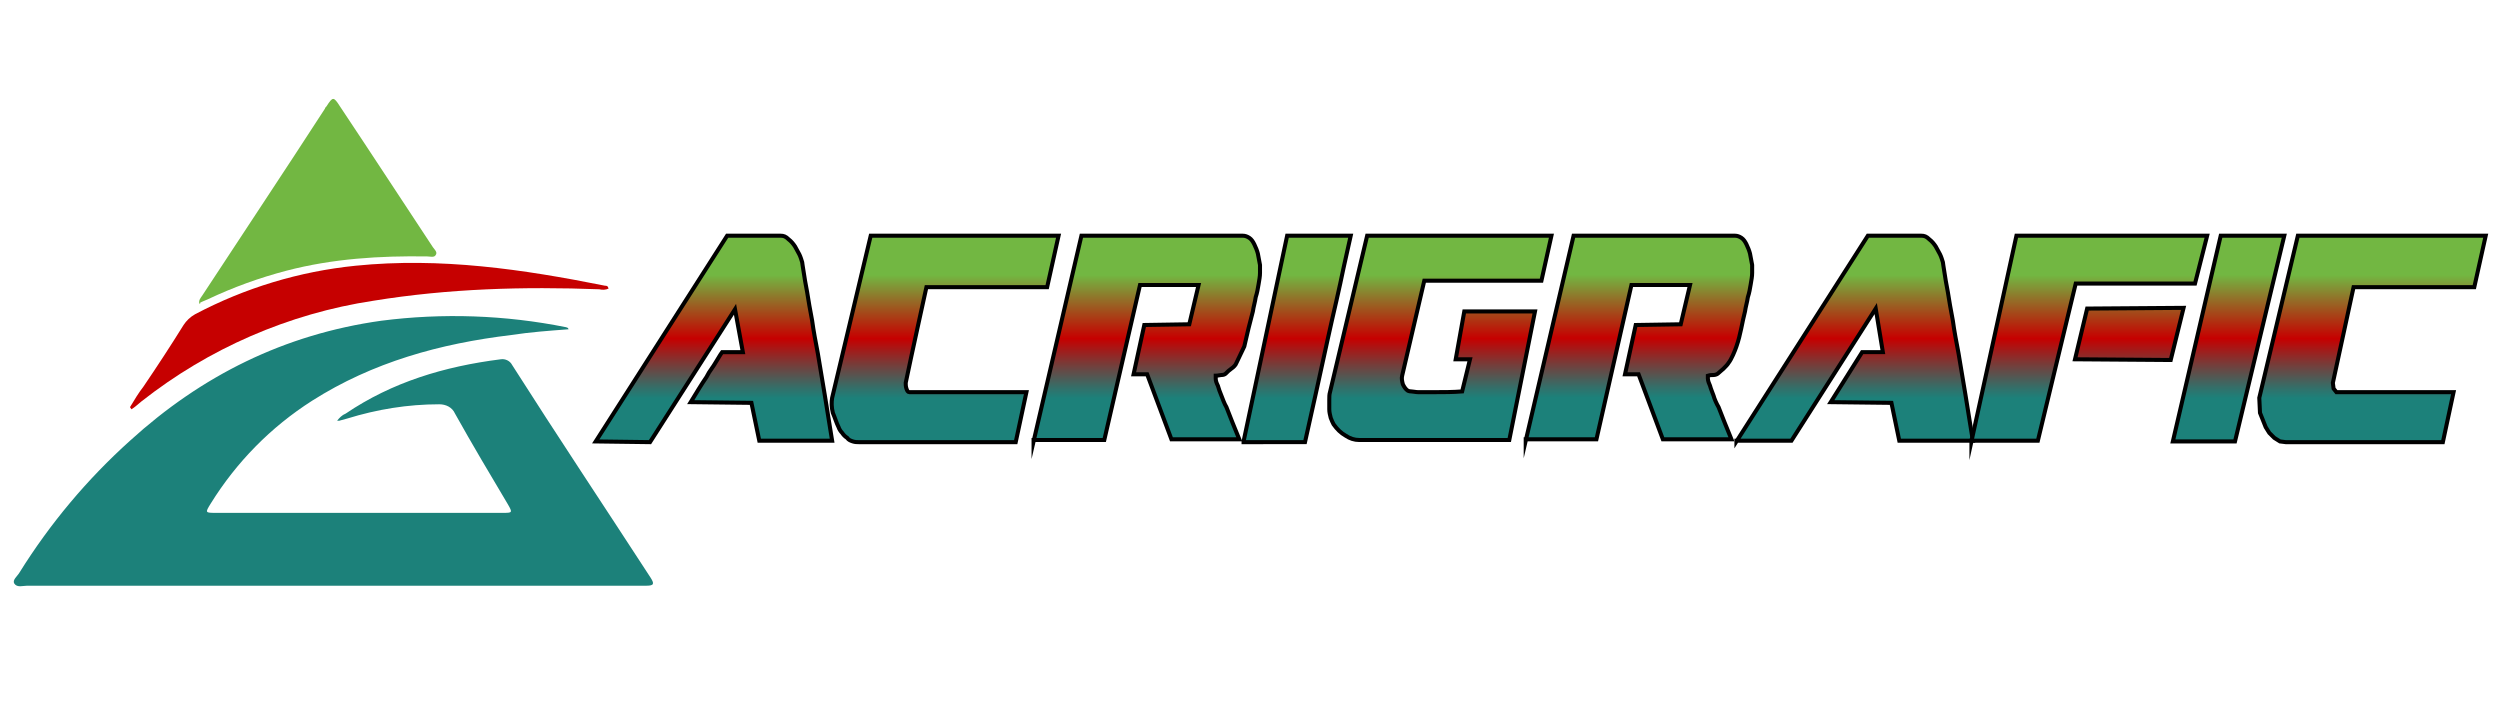
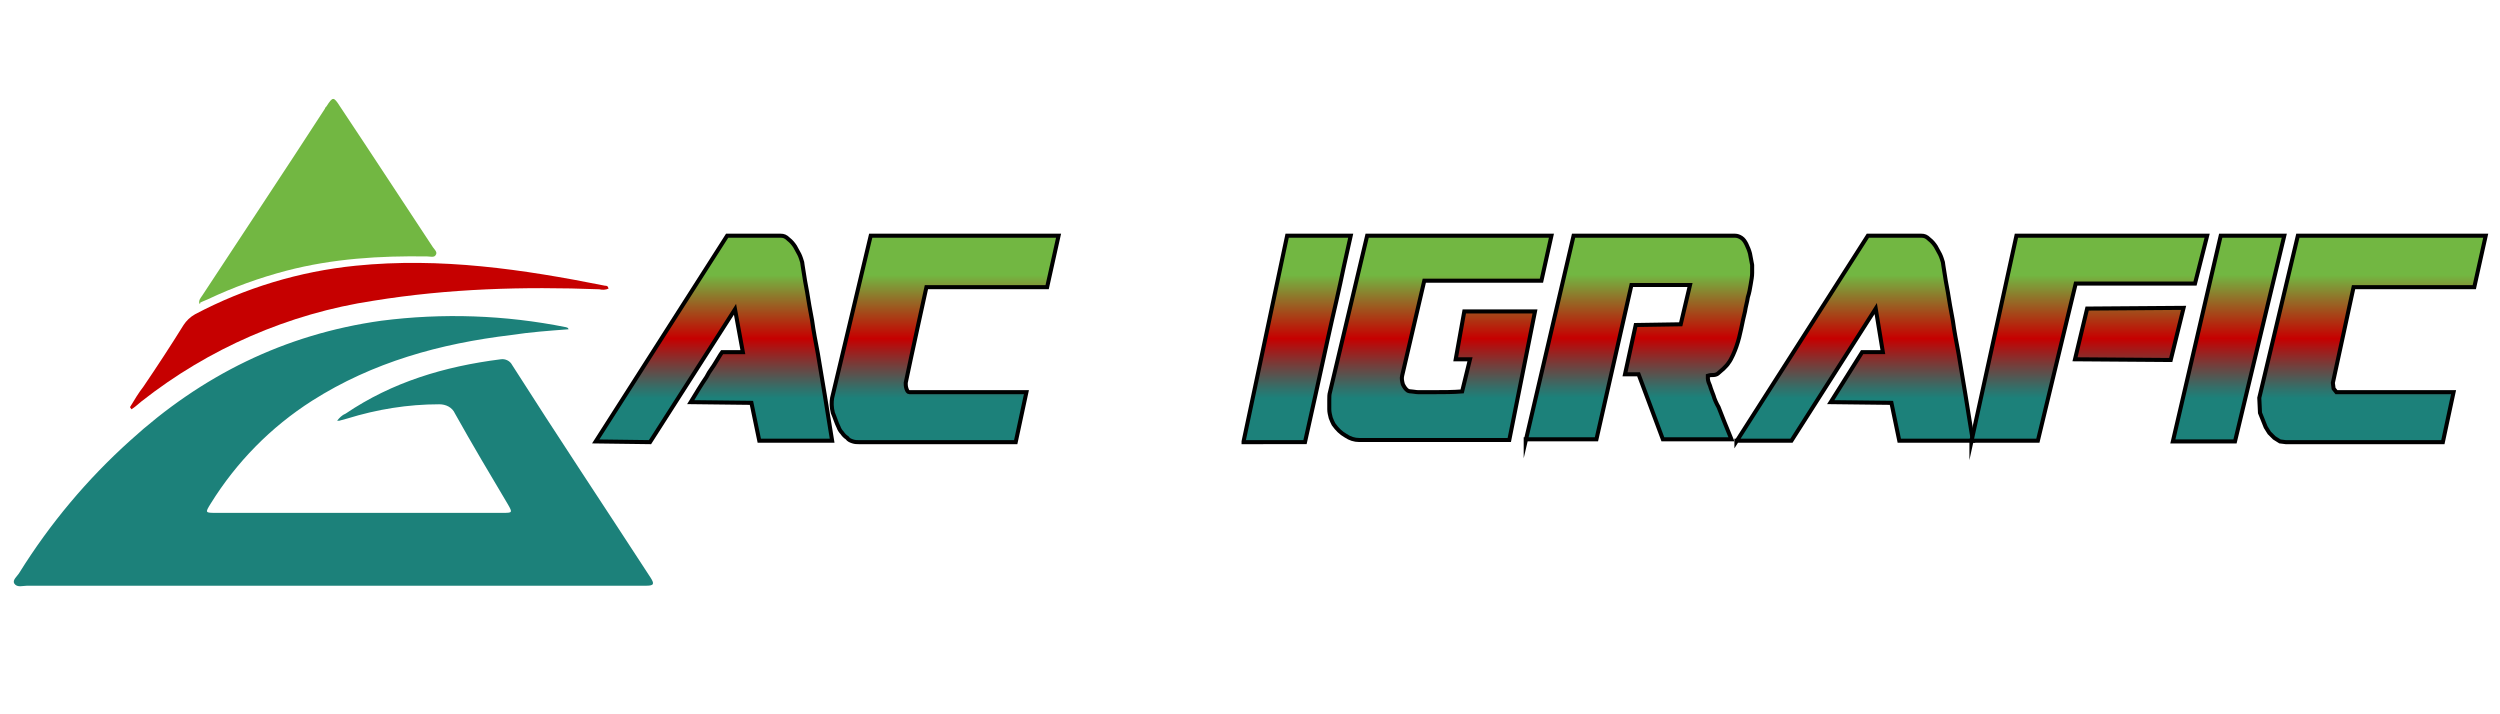
<svg xmlns="http://www.w3.org/2000/svg" id="Capa_1" x="0px" y="0px" viewBox="0 0 350 100" style="enable-background:new 0 0 350 100;" xml:space="preserve">
  <style type="text/css">	.st0{fill:#1C817A;}	.st1{fill:#72B742;}	.st2{fill:#C60000;}	.st3{fill:url(#SVGID_1_);stroke:#000000;stroke-width:0.567;stroke-miterlimit:10;}	.st4{fill:url(#SVGID_2_);stroke:#000000;stroke-width:0.567;stroke-miterlimit:10;}	.st5{fill:url(#SVGID_3_);stroke:#000000;stroke-width:0.567;stroke-miterlimit:10;}	.st6{fill:url(#SVGID_4_);stroke:#000000;stroke-width:0.567;stroke-miterlimit:10;}	.st7{fill:url(#SVGID_5_);stroke:#000000;stroke-width:0.567;stroke-miterlimit:10;}	.st8{fill:url(#SVGID_6_);stroke:#000000;stroke-width:0.567;stroke-miterlimit:10;}	.st9{fill:url(#SVGID_7_);stroke:#000000;stroke-width:0.567;stroke-miterlimit:10;}	.st10{fill:url(#SVGID_8_);stroke:#000000;stroke-width:0.567;stroke-miterlimit:10;}	.st11{fill:url(#SVGID_9_);stroke:#000000;stroke-width:0.567;stroke-miterlimit:10;}	.st12{fill:url(#SVGID_10_);stroke:#000000;stroke-width:0.567;stroke-miterlimit:10;}</style>
  <title>site-logo-white</title>
  <path class="st0" d="M79.6,46.1c-2.7,0.2-5.4,0.4-8,0.8c-10,1.2-19.4,3.8-27.9,9.2c-5.8,3.7-10.6,8.6-14.2,14.4 c-0.8,1.3-0.8,1.3,0.8,1.3c13.4,0,26.7,0,40.1,0c1.3,0,1.4,0,0.7-1.2c-2.5-4.2-5-8.4-7.4-12.7c-0.4-0.9-1.3-1.3-2.2-1.3 c-4.4,0-8.7,0.7-12.9,2c-0.4,0.1-0.7,0.2-1.1,0.3c0,0-0.1,0-0.3,0c0.3-0.4,0.7-0.8,1.2-1c6.5-4.4,13.8-6.6,21.7-7.6 c0.6-0.1,1.3,0.2,1.6,0.8C78,61,84.6,70.9,91.1,80.9c0.5,0.8,0.5,1.1-0.6,1.1c-0.3,0-0.6,0-0.9,0C61,82,32.5,82,3.8,82 c-0.6,0-1.4,0.3-1.8-0.3c-0.3-0.5,0.4-1,0.7-1.5c4.3-6.9,9.5-13.1,15.5-18.5c10-9.1,21.6-14.9,35.2-16.8c8.6-1.1,17.3-0.8,25.8,0.9 c0.1,0,0.2,0.1,0.3,0.1L79.6,46.1z" />
  <path class="st1" d="M27.9,42.5c-0.1-0.5,0.2-0.8,0.4-1.1c5.7-8.7,11.5-17.4,17.2-26.2c0-0.1,0.1-0.2,0.2-0.3c0.9-1.4,1-1.4,1.9,0 c4.4,6.6,8.7,13.2,13,19.7c0.2,0.3,0.7,0.7,0.4,1.1c-0.2,0.4-0.8,0.2-1.2,0.2c-6.6-0.1-13.2,0.3-19.7,2c-3.8,1-7.4,2.3-11,4 c-0.4,0.2-0.8,0.3-1.1,0.5C28.1,42.6,28,42.5,27.9,42.5z" />
  <path class="st2" d="M18.2,57c0.6-1,1.2-2,1.9-2.9c1.9-2.8,3.8-5.7,5.6-8.6c0.4-0.6,0.9-1.1,1.6-1.5c7-3.7,14.6-6,22.5-6.8 C61.7,36,73.2,37.7,84.7,40c0.2,0,0.4,0,0.5,0.4c-0.4,0.2-0.9,0.2-1.3,0.1c-10.6-0.4-21.1-0.1-31.6,1.6 c-11.9,1.8-23.1,6.7-32.5,14.1c-0.5,0.4-0.9,0.8-1.4,1.1L18.2,57z" />
  <linearGradient id="SVGID_1_" gradientUnits="userSpaceOnUse" x1="99.915" y1="69.284" x2="99.915" y2="40.492" gradientTransform="matrix(1 0 0 -1 0 102.3)">
    <stop offset="0.191" style="stop-color:#72B742" />
    <stop offset="0.332" style="stop-color:#996223" />
    <stop offset="0.5" style="stop-color:#C60000" />
    <stop offset="0.625" style="stop-color:#773C39" />
    <stop offset="0.737" style="stop-color:#356E68" />
    <stop offset="0.79" style="stop-color:#1C817A" />
  </linearGradient>
  <path class="st3" d="M83.4,61.8l18.4-28.8h7.5c0.4,0,0.7,0.1,1.1,0.5c0.4,0.3,0.7,0.7,0.9,1c0.2,0.4,0.4,0.7,0.6,1.1 c0.2,0.4,0.3,0.8,0.4,1.1c0,0.1,0.1,0.6,0.2,1.3c0.1,0.8,0.3,1.8,0.5,2.9c0.2,1.2,0.4,2.5,0.7,4c0.2,1.5,0.5,3,0.8,4.6 c0.6,3.6,1.3,7.7,2,12.2h-10.2l-1.1-5.3l-8.5-0.1c0.8-1.3,1.5-2.5,2.2-3.5c0.2-0.4,0.5-0.9,0.8-1.3c0.3-0.4,0.5-0.8,0.7-1.1 c0.2-0.3,0.4-0.7,0.7-1.1h2.9l-1.1-6L91,61.9L83.4,61.8L83.4,61.8z" />
  <linearGradient id="SVGID_2_" gradientUnits="userSpaceOnUse" x1="132.314" y1="69.296" x2="132.314" y2="40.504" gradientTransform="matrix(1 0 0 -1 0 102.3)">
    <stop offset="0.191" style="stop-color:#72B742" />
    <stop offset="0.332" style="stop-color:#996223" />
    <stop offset="0.5" style="stop-color:#C60000" />
    <stop offset="0.625" style="stop-color:#773C39" />
    <stop offset="0.737" style="stop-color:#356E68" />
    <stop offset="0.79" style="stop-color:#1C817A" />
  </linearGradient>
  <path class="st4" d="M121.9,33h26.3l-1.6,7.2h-16.9c0,0-2.2,10-2.9,13.4c0,0.2,0,0.5,0.1,0.8s0.2,0.5,0.4,0.5c0.1,0,16.4,0,16.4,0 l-1.5,7h-22c-0.2,0-0.5,0-0.8-0.1s-0.6-0.2-0.8-0.5c-0.3-0.2-0.5-0.4-0.7-0.7c-0.2-0.2-0.4-0.5-0.5-0.8c-0.3-0.6-0.5-1.3-0.8-2 c-0.2-0.8-0.2-1.5-0.1-2.1L121.9,33z" />
  <linearGradient id="SVGID_3_" gradientUnits="userSpaceOnUse" x1="160.585" y1="69.284" x2="160.585" y2="40.511" gradientTransform="matrix(1 0 0 -1 0 102.3)">
    <stop offset="0.191" style="stop-color:#72B742" />
    <stop offset="0.332" style="stop-color:#996223" />
    <stop offset="0.5" style="stop-color:#C60000" />
    <stop offset="0.625" style="stop-color:#773C39" />
    <stop offset="0.737" style="stop-color:#356E68" />
    <stop offset="0.79" style="stop-color:#1C817A" />
  </linearGradient>
-   <path class="st5" d="M144.7,61.8l6.7-28.8H174c0.3,0,0.6,0.1,0.9,0.3c0.3,0.2,0.5,0.5,0.7,0.9c0.2,0.4,0.4,0.9,0.5,1.3 c0.1,0.5,0.2,1,0.3,1.6c0,0.3,0,0.7,0,1.1c0,0.5-0.1,1-0.2,1.6c-0.1,0.6-0.2,1.2-0.4,1.8c-0.1,0.7-0.3,1.3-0.4,2 c-0.4,1.5-0.8,3.1-1.2,4.9l-1.1,2.3c-0.1,0.3-0.4,0.6-0.7,0.8c-0.3,0.2-0.5,0.4-0.8,0.7c-0.1,0.1-0.3,0.2-0.6,0.2 c-0.2,0-0.5,0.1-0.8,0.1c0,0,0,0.2,0,0.4c0,0.3,0.1,0.6,0.3,1c0.1,0.4,0.3,0.9,0.5,1.4s0.4,1.1,0.7,1.6c0.5,1.3,1.1,2.8,1.8,4.5H164 l-3.4-9.1h-1.9l1.5-6.9l6.3-0.1l1.3-5.5h-8.2l-5,21.7H144.7z" />
  <linearGradient id="SVGID_4_" gradientUnits="userSpaceOnUse" x1="181.638" y1="69.284" x2="181.638" y2="40.511" gradientTransform="matrix(1 0 0 -1 0 102.3)">
    <stop offset="0.191" style="stop-color:#72B742" />
    <stop offset="0.332" style="stop-color:#996223" />
    <stop offset="0.5" style="stop-color:#C60000" />
    <stop offset="0.625" style="stop-color:#773C39" />
    <stop offset="0.737" style="stop-color:#356E68" />
    <stop offset="0.79" style="stop-color:#1C817A" />
  </linearGradient>
  <path class="st6" d="M174.1,61.8l6.1-28.8h8.9c0,0-0.7,3.1-1,4.5c-0.3,1.4-0.6,2.9-1,4.6c-0.4,1.7-0.8,3.5-1.2,5.3 c-0.9,4.2-2,9.1-3.2,14.5H174.1z" />
  <linearGradient id="SVGID_5_" gradientUnits="userSpaceOnUse" x1="201.666" y1="69.296" x2="201.666" y2="40.523" gradientTransform="matrix(1 0 0 -1 0 102.3)">
    <stop offset="0.191" style="stop-color:#72B742" />
    <stop offset="0.332" style="stop-color:#996223" />
    <stop offset="0.5" style="stop-color:#C60000" />
    <stop offset="0.625" style="stop-color:#773C39" />
    <stop offset="0.737" style="stop-color:#356E68" />
    <stop offset="0.79" style="stop-color:#1C817A" />
  </linearGradient>
  <path class="st7" d="M191.4,33h25.8l-1.4,6.3h-16.4l-3.1,13.3c-0.1,0.4,0,0.8,0.1,1.2c0.2,0.4,0.4,0.7,0.7,0.9c0,0,0.2,0.1,0.5,0.1 c0.2,0,0.6,0.1,0.9,0.1c0.4,0,0.8,0,1.2,0s0.9,0,1.4,0c1.1,0,2.3,0,3.6-0.1l1.1-4.5h-2l1.2-6.7h9.9l-3.6,18h-21 c-0.7,0-1.3-0.2-1.9-0.6c-0.7-0.4-1.2-0.9-1.7-1.6c-0.1-0.2-0.3-0.6-0.4-0.9c-0.1-0.4-0.2-0.8-0.2-1.2c0-0.4,0-0.9,0-1.3 s0-0.8,0.1-1.1L191.4,33z" />
  <linearGradient id="SVGID_6_" gradientUnits="userSpaceOnUse" x1="229.526" y1="69.296" x2="229.526" y2="40.646" gradientTransform="matrix(1 0 0 -1 0 102.3)">
    <stop offset="0.191" style="stop-color:#72B742" />
    <stop offset="0.332" style="stop-color:#996223" />
    <stop offset="0.5" style="stop-color:#C60000" />
    <stop offset="0.625" style="stop-color:#773C39" />
    <stop offset="0.737" style="stop-color:#356E68" />
    <stop offset="0.79" style="stop-color:#1C817A" />
  </linearGradient>
  <path class="st8" d="M213.6,61.7l6.7-28.7h22.6c0.3,0,0.6,0.1,0.9,0.3c0.3,0.2,0.5,0.5,0.7,0.9c0.2,0.4,0.4,0.9,0.5,1.3 c0.1,0.5,0.2,1,0.3,1.6c0,0.3,0,0.7,0,1.1c0,0.5-0.1,1-0.2,1.6c-0.1,0.6-0.2,1.2-0.4,1.8c-0.1,0.7-0.3,1.3-0.4,2 c-0.4,1.5-0.6,3.2-1.2,4.9c-0.2,0.6-0.7,1.8-1.1,2.3c-0.1,0.2-0.5,0.6-0.7,0.8c-0.2,0.2-0.6,0.5-0.8,0.7c-0.1,0.1-0.4,0.2-0.6,0.2 c-0.2,0-0.5,0-0.8,0.1c0,0,0,0.3,0,0.4c0,0.3,0.2,0.8,0.3,1c0.1,0.4,0.4,1.1,0.5,1.4c0.1,0.4,0.4,1.1,0.7,1.6 c0.5,1.3,1.1,2.8,1.8,4.5h-9.6l-3.4-9.1h-1.9l1.5-6.9l6.3-0.1l1.3-5.5h-8.2l-4.9,21.6H213.6z" />
  <linearGradient id="SVGID_7_" gradientUnits="userSpaceOnUse" x1="259.617" y1="69.284" x2="259.617" y2="40.492" gradientTransform="matrix(1 0 0 -1 0 102.3)">
    <stop offset="0.191" style="stop-color:#72B742" />
    <stop offset="0.332" style="stop-color:#996223" />
    <stop offset="0.5" style="stop-color:#C60000" />
    <stop offset="0.625" style="stop-color:#773C39" />
    <stop offset="0.737" style="stop-color:#356E68" />
    <stop offset="0.79" style="stop-color:#1C817A" />
  </linearGradient>
  <path class="st9" d="M243.1,61.8l18.4-28.8h7.5c0.4,0,0.7,0.1,1.1,0.5c0.4,0.3,0.7,0.7,0.9,1c0.2,0.4,0.4,0.7,0.6,1.1 c0.2,0.4,0.3,0.8,0.4,1.1c0,0.1,0.1,0.6,0.2,1.3c0.1,0.8,0.3,1.8,0.5,2.9c0.2,1.2,0.4,2.5,0.7,4c0.2,1.5,0.5,3,0.8,4.6 c0.6,3.6,1.3,7.7,2,12.2h-10.3l-1.1-5.3l-8.5-0.1l4.4-7h2.9l-1-6.1l-11.8,18.5H243.1z" />
  <linearGradient id="SVGID_8_" gradientUnits="userSpaceOnUse" x1="292.514" y1="69.284" x2="292.514" y2="40.511" gradientTransform="matrix(1 0 0 -1 0 102.3)">
    <stop offset="0.191" style="stop-color:#72B742" />
    <stop offset="0.332" style="stop-color:#996223" />
    <stop offset="0.5" style="stop-color:#C60000" />
    <stop offset="0.625" style="stop-color:#773C39" />
    <stop offset="0.737" style="stop-color:#356E68" />
    <stop offset="0.79" style="stop-color:#1C817A" />
  </linearGradient>
  <path class="st10" d="M276,61.8l6.3-28.8H309l-1.7,6.7h-16.7l-5.3,22H276z M290.5,50.3l1.7-7.1l13.5-0.1l-1.8,7.3L290.5,50.3z" />
  <linearGradient id="SVGID_9_" gradientUnits="userSpaceOnUse" x1="312.003" y1="69.344" x2="312.003" y2="40.523" gradientTransform="matrix(1 0 0 -1 0 102.3)">
    <stop offset="0.191" style="stop-color:#72B742" />
    <stop offset="0.332" style="stop-color:#996223" />
    <stop offset="0.5" style="stop-color:#C60000" />
    <stop offset="0.625" style="stop-color:#773C39" />
    <stop offset="0.737" style="stop-color:#356E68" />
    <stop offset="0.79" style="stop-color:#1C817A" />
  </linearGradient>
  <path class="st11" d="M304.2,61.8l6.7-28.8h8.9l-6.9,28.8H304.2z" />
  <linearGradient id="SVGID_10_" gradientUnits="userSpaceOnUse" x1="332.167" y1="69.296" x2="332.167" y2="40.504" gradientTransform="matrix(1 0 0 -1 0 102.3)">
    <stop offset="0.191" style="stop-color:#72B742" />
    <stop offset="0.332" style="stop-color:#996223" />
    <stop offset="0.5" style="stop-color:#C60000" />
    <stop offset="0.625" style="stop-color:#773C39" />
    <stop offset="0.737" style="stop-color:#356E68" />
    <stop offset="0.79" style="stop-color:#1C817A" />
  </linearGradient>
  <path class="st12" d="M321.7,33H348l-1.6,7.2h-16.9l-2.9,13.4l0.1,0.8l0.4,0.5l16.4,0l-1.5,7h-22l-0.8-0.1l-0.8-0.5l-0.7-0.7 l-0.5-0.8l-0.8-2l-0.1-2.1L321.7,33z" />
</svg>